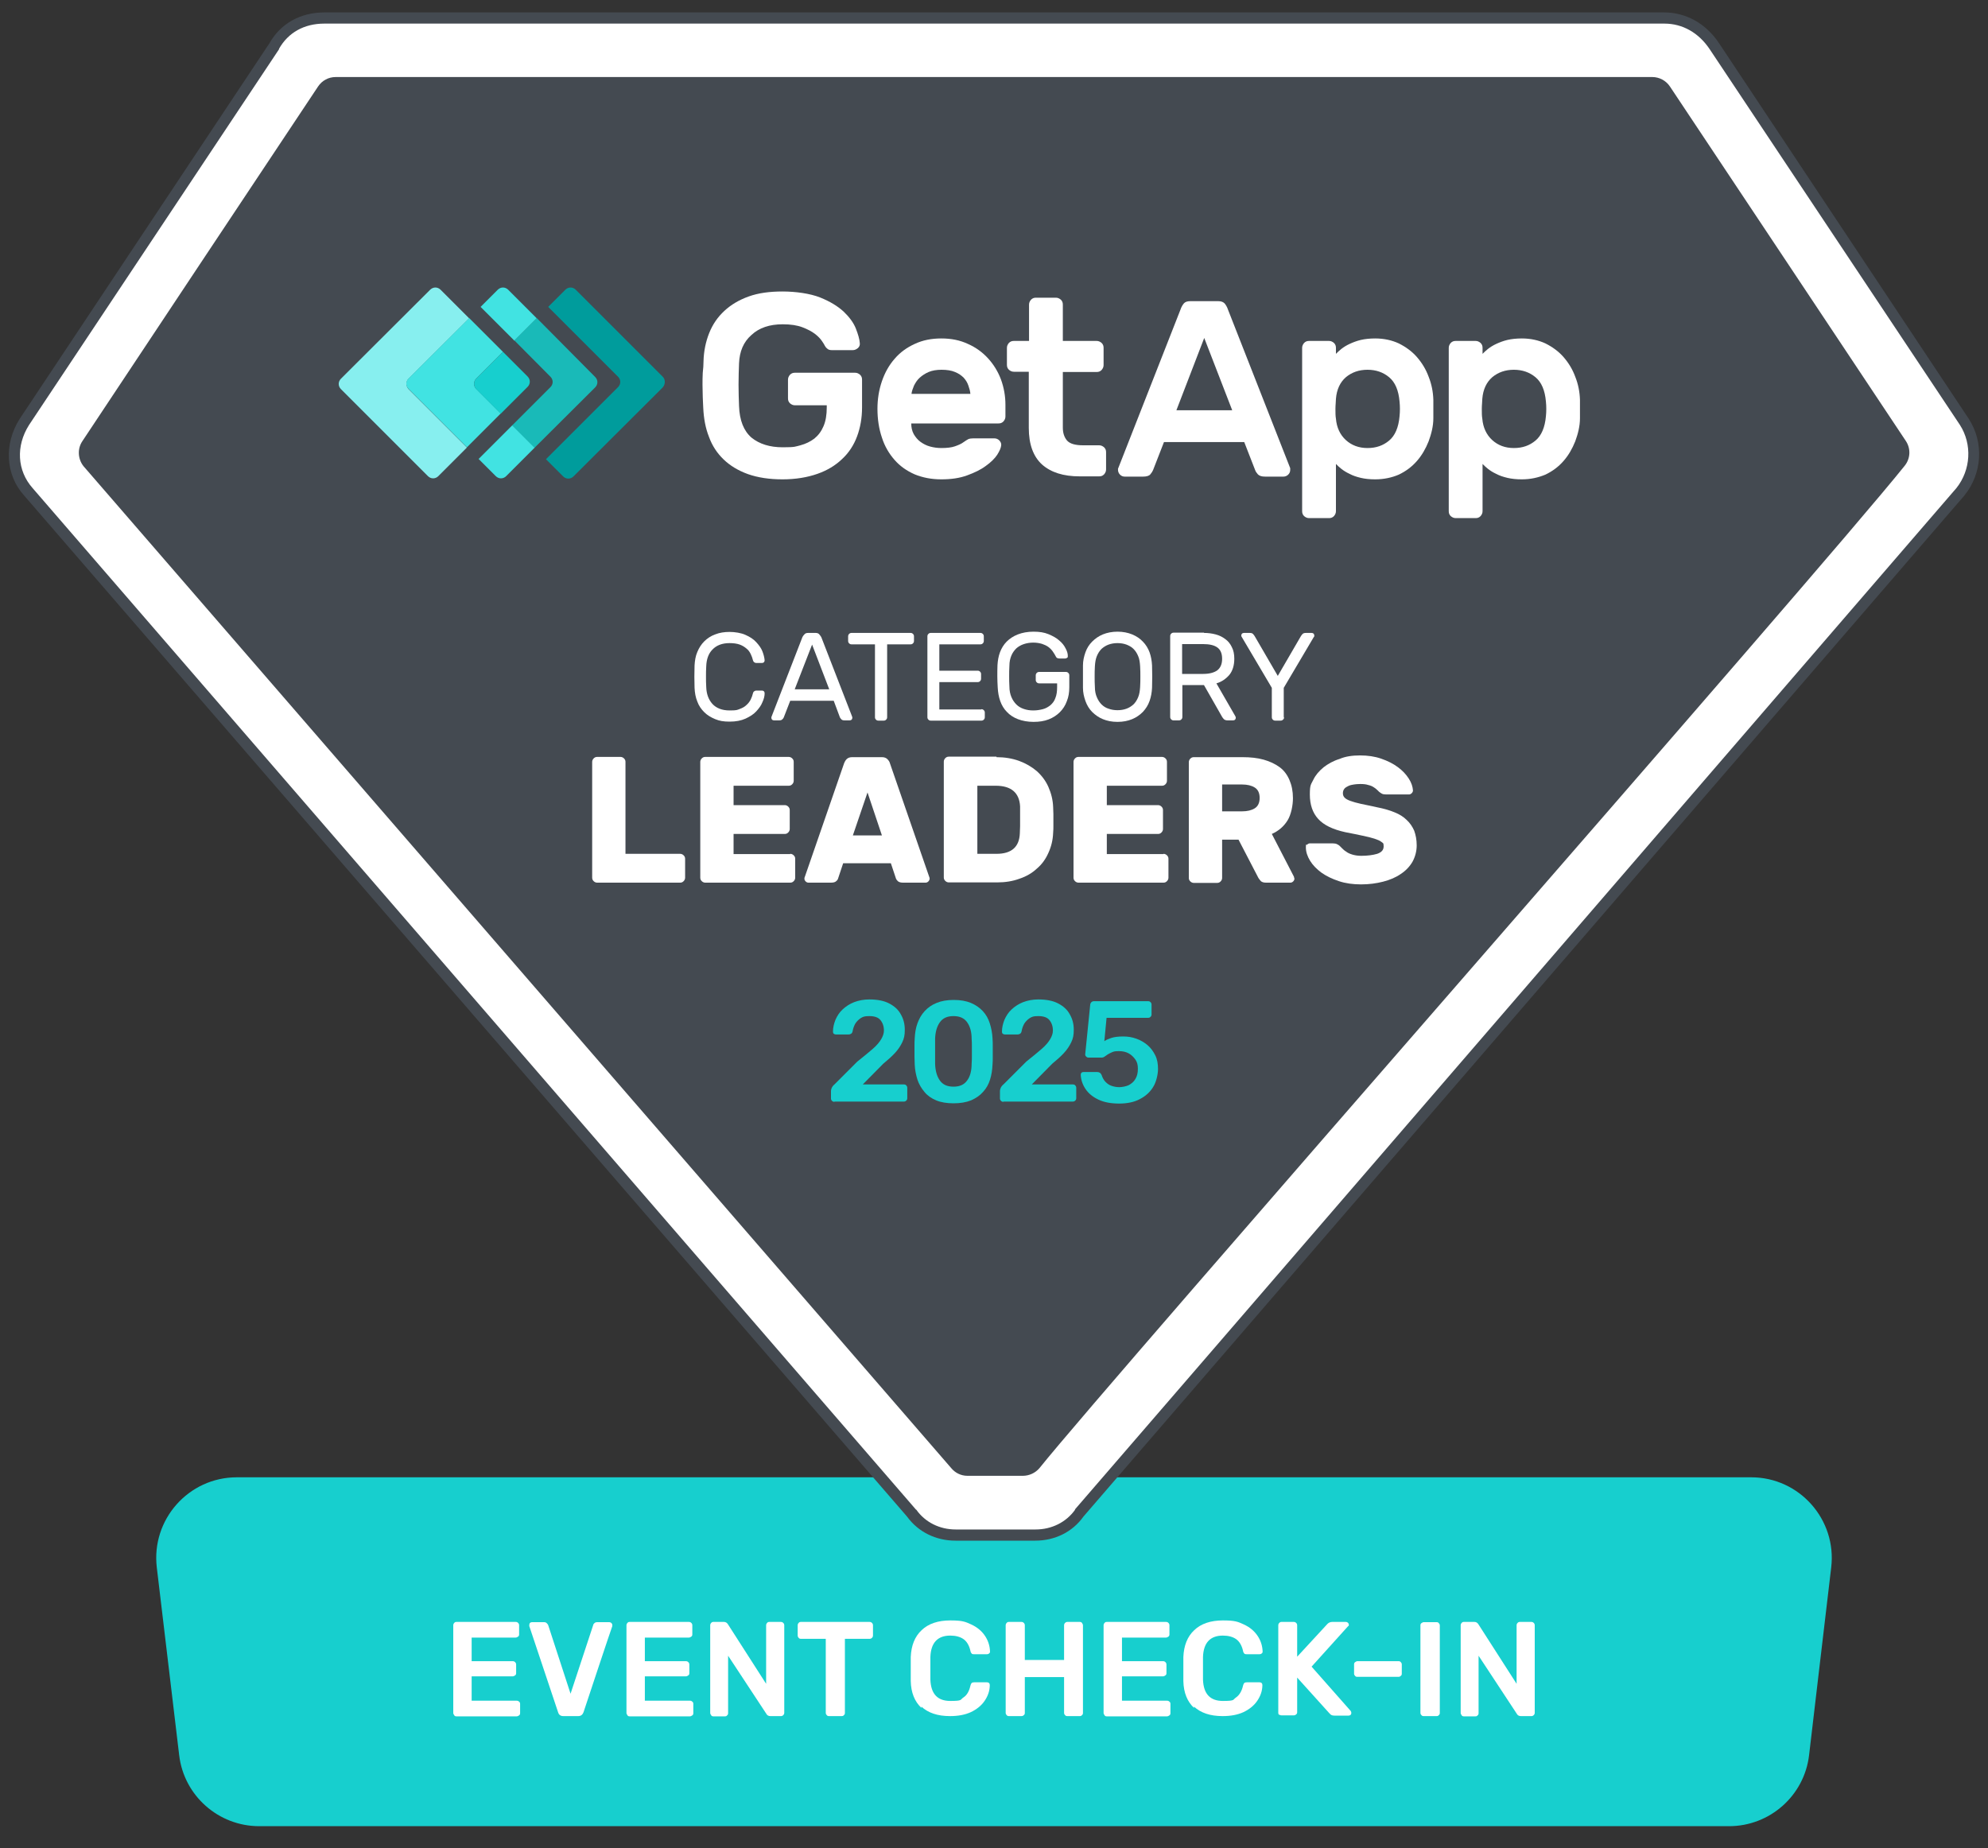
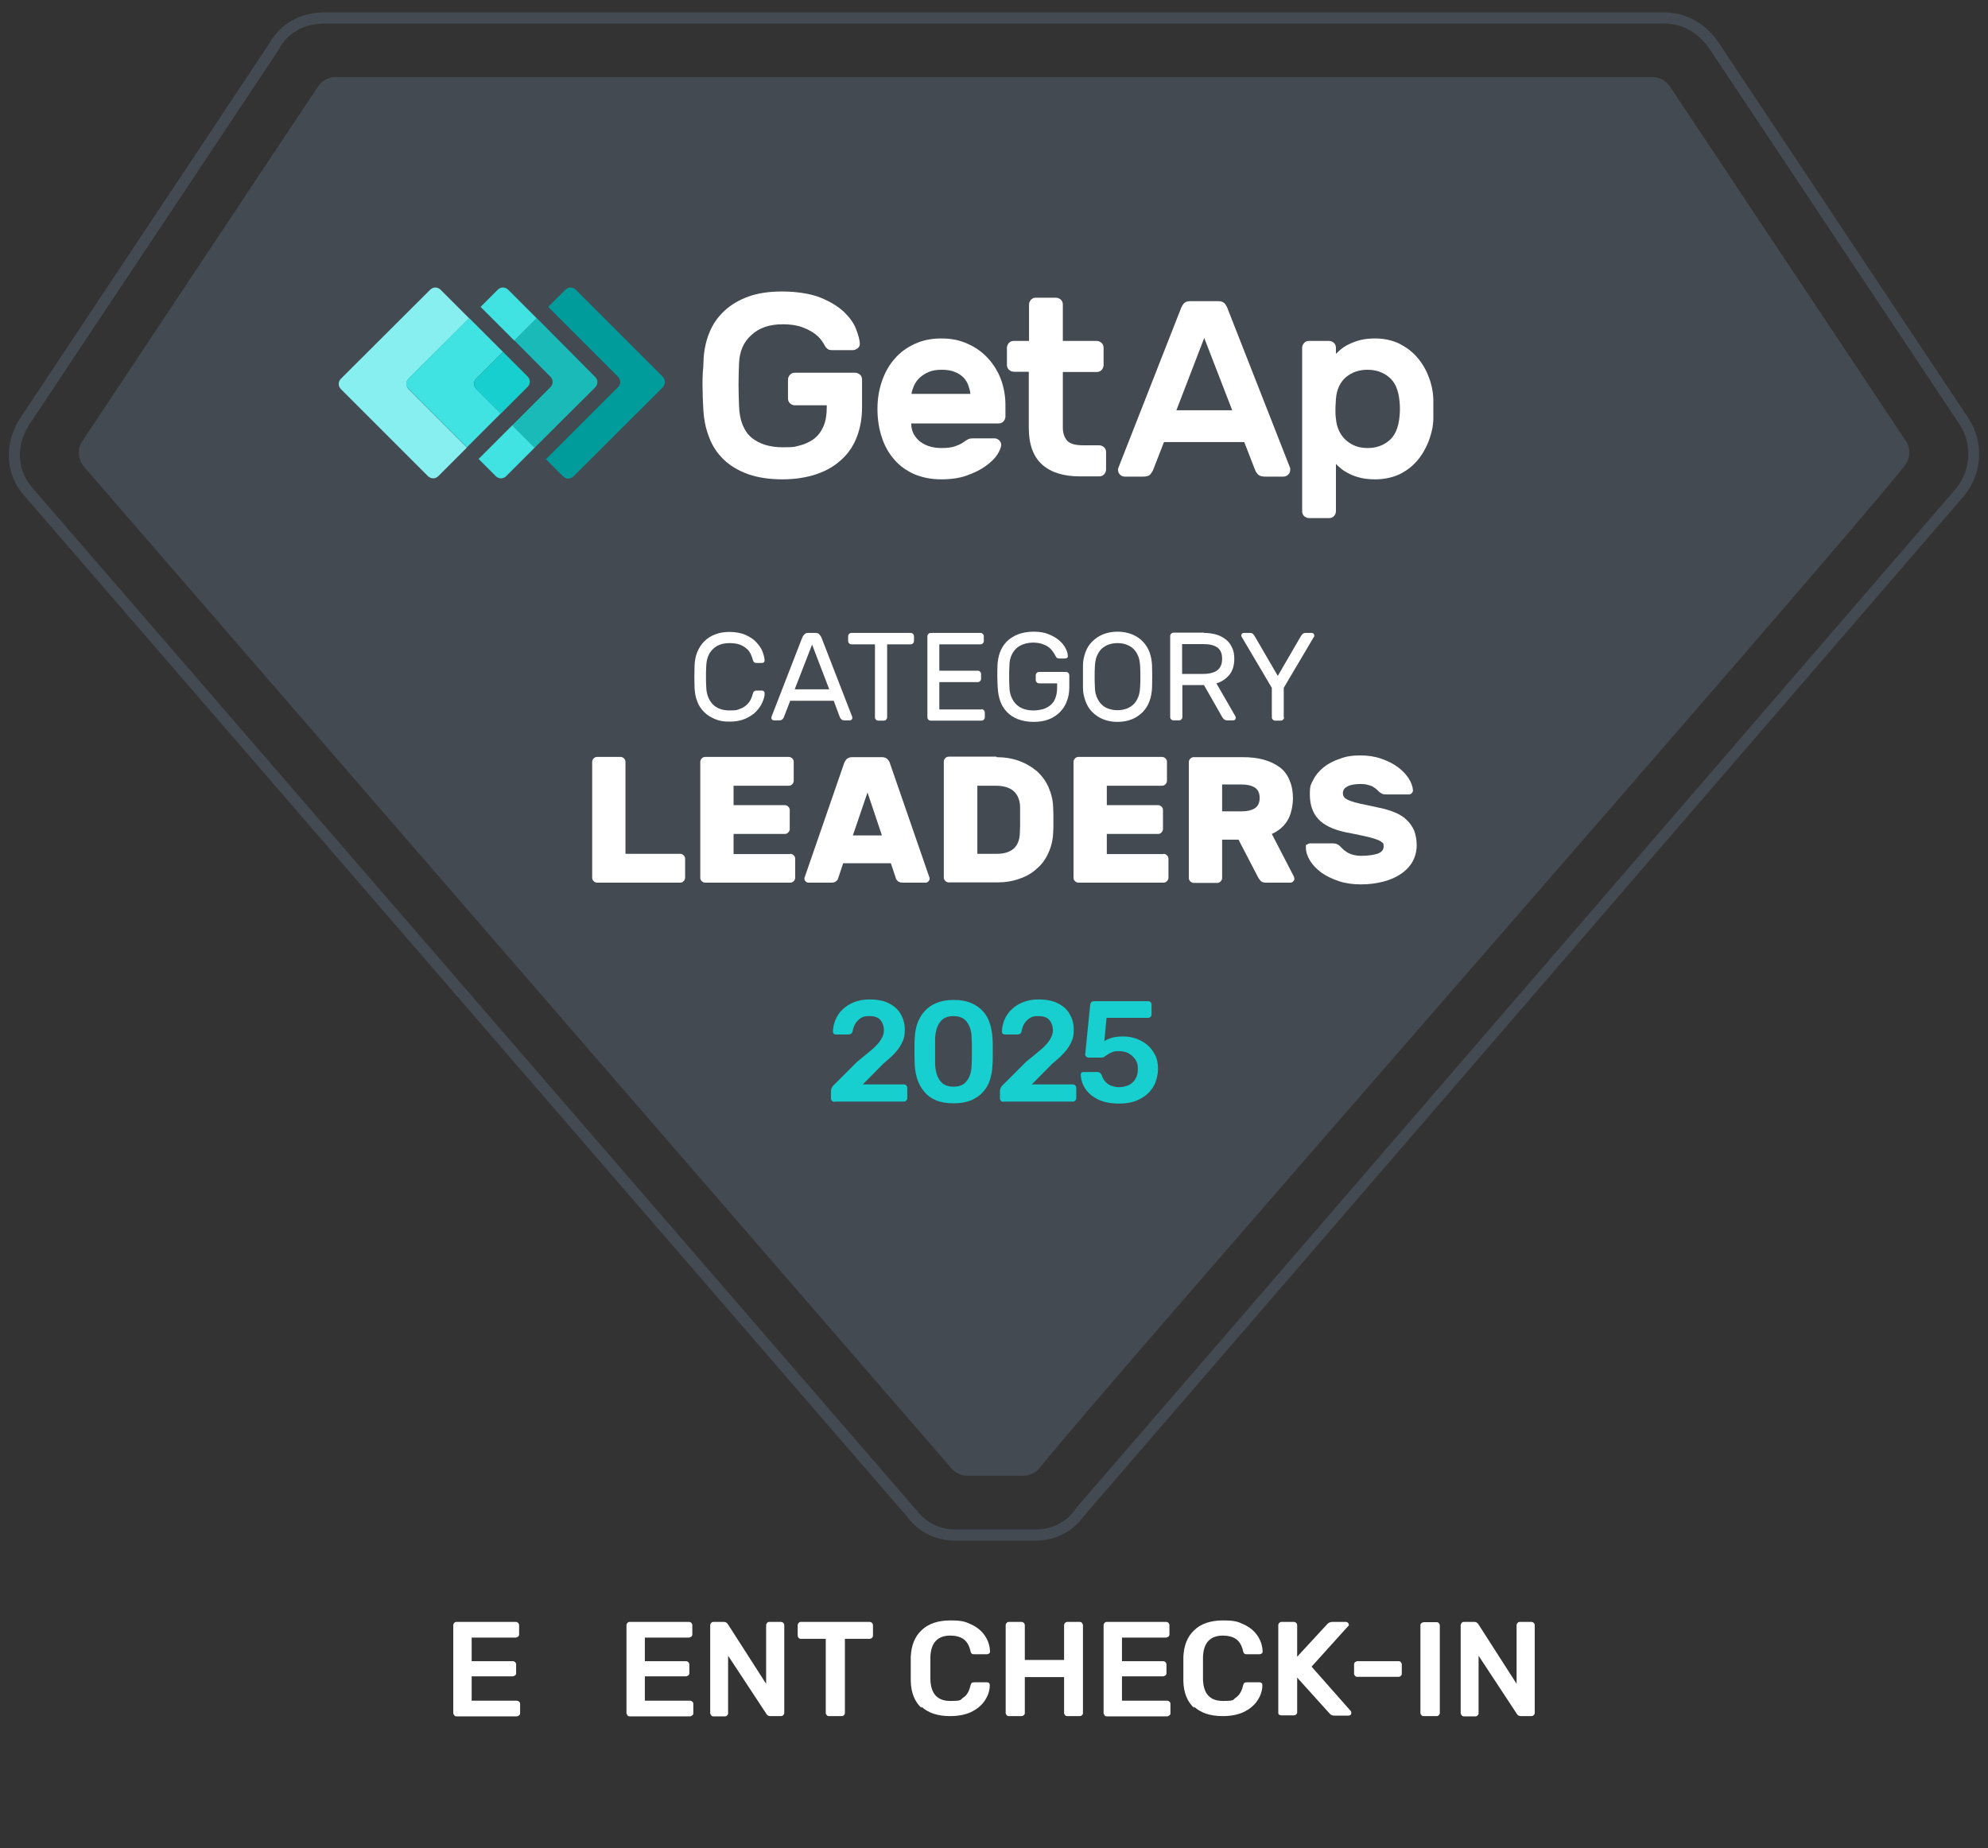
<svg xmlns="http://www.w3.org/2000/svg" id="Layer_1" version="1.1" viewBox="0 0 800 743.8">
  <rect x="0" y="0" width="800" height="743.8" fill="#333333" stroke="none" />
  <defs>
    <style>
      .st0 {
        fill: #009c9c;
      }

      .st1 {
        fill: #19bab8;
      }

      .st2 {
        fill: #17cfce;
      }

      .st3 {
        fill: #fff;
      }

      .st4 {
        fill: #444a51;
      }

      .st5 {
        fill: #41e3e2;
      }

      .st6 {
        fill: #87efef;
      }
    </style>
  </defs>
-   <path class="st2" d="M95.3,594.5h609.4c19.4,0,34.5,17,32.2,36.3l-4,33.9-4.9,41.6c-1.9,16.3-15.8,28.6-32.2,28.6H104.3c-16.4,0-30.3-12.3-32.2-28.6l-9-75.5c-2.3-19.3,12.8-36.3,32.2-36.3Z" />
  <g>
    <path class="st3" d="M182.8,690.2c-.3-.3-.4-.6-.4-.9v-35.2c0-.4.1-.7.4-1,.2-.3.5-.4.9-.4h23.8c.4,0,.7.1,1,.4.3.3.4.6.4,1v3.6c0,.4-.1.7-.4.9-.3.2-.6.4-1,.4h-17.7v9.5h16.5c.4,0,.7.1,1,.4.3.3.4.6.4,1v3.4c0,.4-.1.7-.4.9-.3.2-.6.4-1,.4h-16.5v9.8h18.1c.4,0,.7.1,1,.4.3.2.4.5.4.9v3.7c0,.4-.1.7-.4.9-.3.2-.6.4-1,.4h-24.2c-.4,0-.7-.1-.9-.4Z" />
-     <path class="st3" d="M224.6,689.1l-11.6-34.7c0-.1,0-.3,0-.5,0-.3.1-.6.3-.8.2-.2.5-.3.8-.3h4.8c.5,0,.8.1,1.1.4.3.3.5.5.6.8l9,27.6,9.1-27.6c0-.3.3-.6.5-.8.3-.3.7-.4,1.1-.4h4.9c.3,0,.5.1.8.3.2.2.4.5.4.8v.5c-.1,0-11.6,34.7-11.6,34.7-.4,1-1.1,1.5-2.1,1.5h-6c-1.1,0-1.8-.5-2.1-1.5Z" />
    <path class="st3" d="M252.5,690.2c-.3-.3-.4-.6-.4-.9v-35.2c0-.4.1-.7.4-1,.2-.3.5-.4.9-.4h23.8c.4,0,.7.1,1,.4.3.3.4.6.4,1v3.6c0,.4-.1.7-.4.9-.3.2-.6.4-1,.4h-17.7v9.5h16.5c.4,0,.7.1,1,.4.3.3.4.6.4,1v3.4c0,.4-.1.7-.4.9-.3.2-.6.4-1,.4h-16.5v9.8h18.1c.4,0,.7.1,1,.4.3.2.4.5.4.9v3.7c0,.4-.1.7-.4.9-.3.2-.6.4-1,.4h-24.2c-.4,0-.7-.1-.9-.4Z" />
    <path class="st3" d="M286.2,690.2c-.3-.3-.4-.6-.4-.9v-35.2c0-.4.1-.7.4-1,.2-.3.5-.4.9-.4h4.2c.7,0,1.2.3,1.6.9l15.4,24v-23.5c0-.4.1-.7.4-1,.2-.3.5-.4.9-.4h4.6c.4,0,.7.1,1,.4.3.3.4.6.4,1v35.1c0,.4-.1.7-.4,1-.3.3-.6.4-.9.4h-4.3c-.7,0-1.3-.3-1.6-.9l-15.4-23.4v23.1c0,.4-.1.7-.4.9-.2.3-.5.4-.9.4h-4.6c-.4,0-.7-.1-.9-.4Z" />
    <path class="st3" d="M332.7,690.2c-.3-.3-.4-.6-.4-.9v-29.8h-10c-.4,0-.7-.1-.9-.4-.3-.3-.4-.6-.4-1v-4c0-.4.1-.7.4-1,.2-.3.5-.4.9-.4h27.6c.4,0,.7.1,1,.4.3.3.4.6.4,1v4c0,.4-.1.7-.4,1-.3.3-.6.4-1,.4h-9.9v29.8c0,.4-.1.7-.4.9-.2.3-.5.4-.9.4h-5.1c-.4,0-.7-.1-.9-.4Z" />
    <path class="st3" d="M370.8,687.3c-2.7-2.5-4.2-6.1-4.3-10.8,0-1,0-2.6,0-4.8s0-3.9,0-4.9c.2-4.6,1.6-8.2,4.4-10.8,2.7-2.6,6.6-3.9,11.5-3.9s6,.5,8.4,1.6c2.4,1.1,4.2,2.6,5.5,4.5,1.3,1.9,2,4,2.1,6.4h0c0,.4-.1.6-.4.8-.2.2-.5.3-.8.3h-5.2c-.4,0-.8,0-1-.3-.2-.2-.4-.5-.5-1.1-.5-2.2-1.5-3.8-2.8-4.7-1.3-.9-3.1-1.4-5.3-1.4-5.1,0-7.8,2.9-8,8.6,0,1,0,2.5,0,4.5s0,3.5,0,4.6c.2,5.8,2.9,8.6,8,8.6s3.9-.5,5.3-1.4,2.3-2.5,2.8-4.7c.1-.5.3-.9.5-1.1.2-.2.5-.3,1-.3h5.2c.3,0,.6.1.8.3.2.2.3.5.3.8,0,2.4-.8,4.5-2.1,6.4-1.3,1.9-3.2,3.4-5.5,4.5-2.4,1.1-5.2,1.6-8.4,1.6-5,0-8.8-1.3-11.5-3.8Z" />
    <path class="st3" d="M405.1,690.2c-.3-.3-.4-.6-.4-.9v-35.2c0-.4.1-.7.4-1,.2-.3.5-.4.9-.4h5c.4,0,.7.1,1,.4.3.3.4.6.4,1v13.9h15.8v-13.9c0-.4.1-.7.4-1,.3-.3.6-.4.9-.4h5c.4,0,.7.1.9.4.2.3.4.6.4,1v35.2c0,.4-.1.7-.4.9-.2.3-.5.4-.9.4h-5c-.4,0-.7-.1-.9-.4-.3-.3-.4-.6-.4-.9v-14.4h-15.8v14.4c0,.4-.1.7-.4.9-.3.3-.6.4-1,.4h-5c-.4,0-.7-.1-.9-.4Z" />
    <path class="st3" d="M444.5,690.2c-.3-.3-.4-.6-.4-.9v-35.2c0-.4.1-.7.4-1,.2-.3.5-.4.9-.4h23.8c.4,0,.7.1,1,.4s.4.6.4,1v3.6c0,.4-.1.7-.4.9s-.6.4-1,.4h-17.7v9.5h16.5c.4,0,.7.1,1,.4.3.3.4.6.4,1v3.4c0,.4-.1.7-.4.9-.3.2-.6.4-1,.4h-16.5v9.8h18.1c.4,0,.7.1,1,.4.3.2.4.5.4.9v3.7c0,.4-.1.7-.4.9-.3.2-.6.4-1,.4h-24.2c-.4,0-.7-.1-.9-.4Z" />
    <path class="st3" d="M480.5,687.3c-2.7-2.5-4.2-6.1-4.3-10.8,0-1,0-2.6,0-4.8s0-3.9,0-4.9c.2-4.6,1.6-8.2,4.4-10.8,2.7-2.6,6.6-3.9,11.5-3.9s6,.5,8.4,1.6c2.4,1.1,4.2,2.6,5.5,4.5,1.3,1.9,2,4,2.1,6.4h0c0,.4-.1.6-.4.8-.2.2-.5.3-.8.3h-5.2c-.4,0-.8,0-1-.3-.2-.2-.4-.5-.5-1.1-.5-2.2-1.5-3.8-2.8-4.7s-3.1-1.4-5.3-1.4c-5.1,0-7.8,2.9-8,8.6,0,1,0,2.5,0,4.5s0,3.5,0,4.6c.2,5.8,2.9,8.6,8,8.6s3.9-.5,5.3-1.4c1.3-.9,2.3-2.5,2.8-4.7.1-.5.3-.9.5-1.1.2-.2.5-.3,1-.3h5.2c.3,0,.6.1.8.3.2.2.3.5.3.8,0,2.4-.8,4.5-2.1,6.4-1.3,1.9-3.2,3.4-5.5,4.5-2.4,1.1-5.2,1.6-8.4,1.6-5,0-8.8-1.3-11.5-3.8Z" />
    <path class="st3" d="M514.8,690.2c-.3-.3-.4-.6-.4-.9v-35.2c0-.4.1-.7.4-1s.5-.4.9-.4h4.9c.4,0,.7.1,1,.4.3.3.4.6.4,1v12.6l12-13c.5-.6,1.2-1,2.1-1h5.5c.3,0,.5.1.8.3.2.2.4.5.4.8s0,.5-.3.6l-14.7,16.3,15.8,17.9c.1.3.2.5.2.7,0,.3-.1.6-.3.8s-.5.3-.8.3h-5.7c-.8,0-1.3-.2-1.6-.5-.3-.3-.5-.5-.5-.5l-12.9-14.3v13.9c0,.4-.1.7-.4.9-.3.3-.6.4-1,.4h-4.9c-.4,0-.7-.1-.9-.4Z" />
    <path class="st3" d="M545.3,674.4c-.3-.3-.4-.6-.4-.9v-3.7c0-.4.1-.7.4-.9.3-.2.6-.4.9-.4h16.6c.4,0,.7.1.9.4.3.3.4.6.4.9v3.7c0,.4-.1.7-.4.9-.3.3-.6.4-.9.4h-16.6c-.4,0-.7-.1-.9-.4Z" />
    <path class="st3" d="M572,690.2c-.3-.3-.4-.6-.4-.9v-35.2c0-.4.1-.7.4-.9.3-.2.6-.4.9-.4h5.2c.4,0,.7.1.9.4.2.2.4.5.4.9v35.2c0,.4-.1.7-.4.9-.2.3-.5.4-.9.4h-5.2c-.4,0-.7-.1-.9-.4Z" />
    <path class="st3" d="M588.2,690.2c-.3-.3-.4-.6-.4-.9v-35.2c0-.4.1-.7.4-1,.2-.3.5-.4.9-.4h4.2c.7,0,1.2.3,1.6.9l15.4,24v-23.5c0-.4.1-.7.4-1s.5-.4.9-.4h4.6c.4,0,.7.1,1,.4.3.3.4.6.4,1v35.1c0,.4-.1.7-.4,1-.3.3-.6.4-.9.4h-4.3c-.7,0-1.3-.3-1.6-.9l-15.4-23.4v23.1c0,.4-.1.7-.4.9-.2.3-.5.4-.9.4h-4.6c-.4,0-.7-.1-.9-.4Z" />
  </g>
  <g id="Full_Color">
    <g>
      <g>
        <g>
-           <path class="st3" d="M790.5,169.7l-100.6-151.2c-4.8-7.2-12.1-11.3-20.1-11.3H130.5c-8.9,0-16.1,4-20.1,11.3L9.8,169.7c-5.6,8.9-5.6,20.1,1.6,28.1l355.4,411c4,5.6,10.5,8.8,17.7,8.8h32.1c7.2,0,13.7-3.2,17.7-8.8l354.6-411c6.4-8,7.2-19.2,1.6-28.1Z" />
          <path class="st4" d="M416.6,620h-32.1c-7.9,0-15-3.5-19.5-9.7L9.7,199.4c-7.5-8.3-8.2-20.7-1.8-30.8L108.5,17.3c4.4-7.8,12.4-12.3,22-12.3h539.2c8.8,0,16.8,4.5,22,12.3l100.6,151.3c6.1,9.5,5.4,21.9-1.8,30.8l-354.5,410.9c-4.4,6.2-11.5,9.7-19.4,9.7ZM130.5,9.5c-8.1,0-14.5,3.6-18.2,10.1v.2c0,0-100.6,151.2-100.6,151.2-5.4,8.5-4.8,18.4,1.4,25.4l355.5,411.1h.1c3.6,5.1,9.4,8,15.9,8h32.1c6.5,0,12.3-2.9,15.9-7.9v-.2c.1,0,354.7-411,354.7-411,5.8-7.3,6.4-17.6,1.4-25.4l-100.7-151.2c-4.4-6.6-10.9-10.3-18.2-10.3,0,0-539.3,0-539.3,0Z" />
        </g>
        <path class="st4" d="M411.6,593.9h-22.3c-2.6,0-5-1.2-6.6-3.2L33.6,187.6c-2.3-2.9-2.5-7-.5-10,15.8-23.9,81.2-122.2,94.9-142.8,1.6-2.4,4.2-3.8,7.1-3.8h529.8c2.8,0,5.5,1.4,7.1,3.8,13.7,20.6,79.1,118.8,94.9,142.6,2.1,3.1,1.9,7.1-.4,10-35,43.7-319.6,367.7-348.2,403.4-1.7,2-4.2,3.1-6.7,3.1Z" />
      </g>
      <g>
        <g>
          <path class="st3" d="M284.2,268.1c-.1,1.5-.1,2.9-.1,4.2s0,2.7.1,4.2c.1,2.8.9,5,2.5,6.8,1.6,1.7,3.9,2.6,6.9,2.6s3-.2,4.1-.6,2-.9,2.7-1.6c.7-.6,1.3-1.4,1.7-2.2.4-.8.7-1.7.9-2.5.1-.4.2-.6.5-.8.3-.2.5-.3.8-.3h2.3c.3,0,.6.1.8.3s.3.5.3.8c0,1.1-.3,2.3-.9,3.6-.5,1.3-1.4,2.5-2.5,3.7s-2.6,2.1-4.3,2.9c-1.8.8-3.9,1.2-6.4,1.2s-4.1-.3-5.8-1c-1.7-.7-3.2-1.6-4.4-2.8s-2.2-2.6-2.8-4.3c-.7-1.7-1-3.5-1.1-5.5-.1-3-.1-6,0-9,.1-1.9.4-3.8,1.1-5.4.7-1.7,1.6-3.1,2.8-4.3s2.7-2.2,4.4-2.8c1.7-.7,3.7-1,5.8-1s4.7.4,6.4,1.2c1.8.8,3.2,1.7,4.3,2.9,1.1,1.2,2,2.4,2.5,3.7.5,1.3.8,2.5.9,3.6,0,.3-.1.6-.3.8s-.5.3-.8.3h-2.3c-.3,0-.5-.1-.8-.3-.3-.2-.4-.5-.5-.8-.2-.8-.5-1.7-.9-2.5s-.9-1.6-1.7-2.2c-.7-.6-1.6-1.2-2.7-1.6s-2.5-.6-4.1-.6c-3,0-5.3.9-6.9,2.6-1.6,1.6-2.4,3.9-2.5,6.7Z" />
          <path class="st3" d="M335.5,282h-17.5l-2.6,6.7c-.1.3-.3.5-.6.8-.3.3-.7.4-1.4.4h-1.9c-.3,0-.6-.1-.8-.3s-.3-.5-.3-.8.1-.4.2-.7l12.3-31.7c.2-.4.4-.7.8-1.1.3-.4.8-.6,1.5-.6h3c.7,0,1.2.2,1.5.6.3.4.6.7.8,1.1l12.3,31.7c.1.3.2.5.2.7,0,.3-.1.6-.3.8s-.5.3-.8.3h-1.9c-.7,0-1.1-.1-1.4-.4s-.5-.6-.6-.8l-2.5-6.7ZM319.8,277.4h13.9l-6.9-18-7,18Z" />
          <path class="st3" d="M366.4,254.7c.4,0,.7.1,1,.4.3.3.4.6.4,1v1.8c0,.4-.1.7-.4,1s-.6.4-1,.4h-9.4v29.3c0,.4-.1.7-.4,1s-.6.4-1,.4h-2.1c-.4,0-.7-.1-1-.4s-.4-.6-.4-1v-29.3h-9.4c-.4,0-.7-.1-1-.4s-.4-.6-.4-1v-1.8c0-.4.1-.7.4-1s.6-.4,1-.4h23.7Z" />
          <path class="st3" d="M394.9,285.4c.4,0,.7.1,1,.4s.4.6.4,1v1.8c0,.4-.1.7-.4,1s-.6.4-1,.4h-20.3c-.4,0-.7-.1-1-.4s-.4-.6-.4-1v-32.5c0-.4.1-.7.4-1s.6-.4,1-.4h19.9c.4,0,.7.1,1,.4.3.3.4.6.4,1v1.8c0,.4-.1.7-.4,1s-.6.4-1,.4h-16.5v10.6h15.4c.4,0,.7.1,1,.4s.4.6.4,1v1.8c0,.4-.1.7-.4,1s-.6.4-1,.4h-15.4v11h16.9Z" />
          <path class="st3" d="M401.4,267.7c.1-1.8.4-3.6,1-5.2s1.5-3.1,2.7-4.3c1.2-1.2,2.7-2.2,4.5-2.9,1.8-.7,3.9-1.1,6.3-1.1s4.3.3,6,1,3.2,1.5,4.3,2.5c1.2,1,2,2,2.6,3.2.6,1.1.9,2.1.9,3s-.1.6-.3.8-.5.3-.8.3h-2.1c-.8,0-1.3-.2-1.5-.6-.4-.8-.9-1.6-1.4-2.3-.5-.7-1.1-1.3-1.8-1.8-.7-.5-1.6-.9-2.5-1.2-1-.3-2.2-.5-3.5-.5s-2.6.2-3.8.6c-1.2.4-2.2,1-3,1.7-.8.8-1.5,1.7-2,2.9-.5,1.2-.8,2.5-.8,4.1-.1,1.5-.1,2.9-.1,4.2s0,2.7.1,4.2c0,1.6.3,3,.8,4.2s1.2,2.2,2,3,1.8,1.4,3,1.8,2.4.6,3.8.6,2.6-.2,3.8-.5c1.2-.3,2.2-.9,3.1-1.6.9-.8,1.6-1.7,2-2.9.5-1.2.7-2.7.7-4.4v-1.5h-7.2c-.4,0-.7-.1-1-.4s-.4-.6-.4-1v-1.8c0-.4.1-.7.4-1s.6-.4,1-.4h10.7c.4,0,.7.1,1,.4s.4.6.4,1v4.8c0,2-.3,3.9-1,5.6-.6,1.7-1.6,3.2-2.8,4.4s-2.7,2.2-4.5,2.9c-1.8.7-3.8,1-6.1,1s-4.5-.4-6.3-1.1-3.3-1.7-4.4-2.9c-1.2-1.2-2.1-2.7-2.7-4.4-.6-1.7-.9-3.5-1-5.4-.2-3.1-.2-6-.1-9Z" />
          <path class="st3" d="M435.8,267.8c0-1.9.4-3.6,1-5.3.6-1.7,1.5-3.1,2.7-4.3,1.2-1.2,2.6-2.2,4.3-2.9,1.7-.7,3.7-1.1,5.9-1.1s4.2.4,5.9,1.1c1.7.7,3.2,1.7,4.3,2.9,1.2,1.2,2.1,2.7,2.7,4.3.6,1.7.9,3.4,1,5.3.1,3,.1,6,0,9-.1,1.9-.4,3.6-1,5.3-.6,1.7-1.5,3.1-2.7,4.4-1.2,1.2-2.6,2.2-4.3,2.9-1.7.7-3.6,1.1-5.9,1.1s-4.2-.4-5.9-1.1c-1.7-.7-3.1-1.7-4.3-2.9s-2.1-2.7-2.7-4.4c-.6-1.7-1-3.4-1-5.3,0-3,0-6,0-9ZM458.8,268.1c-.1-1.6-.3-3-.8-4.1-.5-1.2-1.1-2.1-1.9-2.9s-1.8-1.3-2.8-1.7c-1.1-.4-2.3-.6-3.6-.6s-2.5.2-3.6.6-2,1-2.8,1.7c-.8.8-1.4,1.7-1.9,2.9-.5,1.2-.7,2.5-.8,4.1-.1,1.5-.1,2.9-.1,4.2s0,2.7.1,4.2c0,1.6.3,3,.8,4.1.5,1.2,1.1,2.1,1.9,2.9s1.8,1.4,2.8,1.7c1.1.4,2.3.6,3.6.6s2.5-.2,3.6-.6,2-1,2.8-1.7c.8-.8,1.4-1.7,1.9-2.9.5-1.2.7-2.5.8-4.1.1-1.5.1-2.9.1-4.2s0-2.7-.1-4.2Z" />
          <path class="st3" d="M484.5,254.7c1.6,0,3.2.2,4.7.6,1.5.4,2.7,1,3.9,1.9,1.1.8,2,1.9,2.6,3.2.7,1.3,1,2.9,1,4.7,0,2.7-.7,4.9-2,6.5-1.4,1.6-3.1,2.8-5.2,3.4l7.6,13.2c.1.2.2.4.2.6,0,.3-.1.6-.3.8s-.5.3-.8.3h-2.2c-.7,0-1.2-.2-1.5-.5s-.5-.6-.7-.9l-7.3-12.8h-8.7v12.8c0,.4-.1.7-.4,1s-.6.4-1,.4h-2.1c-.4,0-.7-.1-1-.4s-.4-.6-.4-1v-32.5c0-.4.1-.7.4-1s.6-.4,1-.4h12.2ZM475.7,271.2h8.5c2.4,0,4.3-.5,5.6-1.4,1.3-1,2-2.5,2-4.7s-.7-3.7-2-4.6-3.2-1.3-5.6-1.3h-8.5v12Z" />
          <path class="st3" d="M516.7,288.6c0,.4,0,.7-.4,1-.3.3-.6.4-1,.4h-2.1c-.4,0-.7-.1-1-.4s-.4-.6-.4-1v-11.8l-12-20.3c-.2-.3-.3-.5-.3-.7,0-.3.1-.6.3-.8.2-.2.5-.3.8-.3h2.2c.7,0,1.1.1,1.4.4.3.3.5.6.7.9l9.3,16,9.3-16c.2-.3.4-.6.7-.9.3-.3.8-.4,1.4-.4h2.2c.3,0,.6.1.8.3s.3.5.3.8,0,.4-.3.7l-12,20.3v11.8h0Z" />
          <path class="st3" d="M273.7,343.6c.5,0,1,.2,1.4.6s.6.8.6,1.4v7.6c0,.5-.2,1-.6,1.4s-.8.6-1.4.6h-33.4c-.5,0-1-.2-1.4-.6s-.6-.8-.6-1.4v-46.6c0-.5.2-1,.6-1.4.4-.4.8-.6,1.4-.6h9.4c.5,0,1,.2,1.4.6s.6.8.6,1.4v37h22Z" />
          <path class="st3" d="M318,343.6c.5,0,1,.2,1.4.6s.6.8.6,1.4v7.6c0,.5-.2,1-.6,1.4s-.8.6-1.4.6h-34.2c-.5,0-1-.2-1.4-.6s-.6-.8-.6-1.4v-46.6c0-.5.2-1,.6-1.4s.8-.6,1.4-.6h33.6c.5,0,1,.2,1.4.6s.6.8.6,1.4v7.6c0,.5-.2,1-.6,1.4s-.8.6-1.4.6h-22.2v7.8h20.6c.5,0,1,.2,1.4.6s.6.8.6,1.4v7.6c0,.5-.2,1-.6,1.4s-.8.6-1.4.6h-20.6v8.1h22.8Z" />
          <path class="st3" d="M354.9,304.7c1,0,1.7.3,2.2.8s.9,1.1,1,1.6l15.7,45.4c.2.5.3.8.3,1.1s-.2.8-.5,1.1c-.3.3-.7.5-1.1.5h-9.1c-1,0-1.6-.2-2.1-.6-.4-.4-.7-.8-.8-1.2l-2-6h-19.2l-2,6c-.1.4-.3.8-.8,1.2-.4.4-1.1.6-2.1.6h-9.1c-.4,0-.8-.2-1.1-.5-.3-.3-.5-.7-.5-1.1s.1-.6.3-1.1l15.7-45.4c.2-.5.5-1.1,1-1.6s1.2-.8,2.2-.8h12ZM343.2,336.2h11.7l-5.8-17.3-5.9,17.3Z" />
          <path class="st3" d="M401,304.7c3.3,0,6.3.5,9.1,1.5,2.7,1,5.1,2.4,7.1,4.1,2,1.8,3.6,3.9,4.7,6.4s1.8,5.2,1.9,8.1c0,1,.1,1.9.1,2.8v4.8c0,.8,0,1.7-.1,2.7-.1,3-.8,5.7-1.9,8.1-1.1,2.5-2.6,4.6-4.6,6.3-1.9,1.8-4.3,3.2-7,4.1-2.7,1-5.7,1.5-9,1.5h-19.5c-.5,0-1-.2-1.4-.6s-.6-.8-.6-1.4v-46.6c0-.5.2-1,.6-1.4s.8-.6,1.4-.6h19.2v.2ZM410.5,324.5c-.3-5.5-3.6-8.3-9.8-8.3h-7.4v27.4h7.7c6.1,0,9.2-2.8,9.4-8.3,0-1,.1-2,.1-2.8v-5.2c0-.8,0-1.8,0-2.8Z" />
          <path class="st3" d="M468.2,343.6c.5,0,1,.2,1.4.6s.6.8.6,1.4v7.6c0,.5-.2,1-.6,1.4s-.8.6-1.4.6h-34.2c-.5,0-1-.2-1.4-.6s-.6-.8-.6-1.4v-46.6c0-.5.2-1,.6-1.4s.8-.6,1.4-.6h33.6c.5,0,1,.2,1.4.6s.6.8.6,1.4v7.6c0,.5-.2,1-.6,1.4s-.8.6-1.4.6h-22.2v7.8h20.6c.5,0,1,.2,1.4.6s.6.8.6,1.4v7.6c0,.5-.2,1-.6,1.4s-.8.6-1.4.6h-20.6v8.1h22.8Z" />
          <path class="st3" d="M500,304.7c3.2,0,6,.3,8.5,1s4.6,1.7,6.4,3c1.8,1.3,3.1,3.1,4,5.2s1.4,4.5,1.4,7.3-.7,6.6-2.2,9-3.6,4.2-6.3,5.4l8.9,17.2c0,.3.2.6.2.8,0,.4-.2.8-.5,1.1-.3.3-.7.5-1.1.5h-9.8c-1,0-1.6-.2-2.1-.6-.4-.4-.7-.9-1-1.3l-8-15.4h-6.6v15.4c0,.5-.2,1-.6,1.4s-.8.6-1.4.6h-9.4c-.5,0-1-.2-1.4-.6s-.6-.8-.6-1.4v-46.6c0-.5.2-1,.6-1.4s.8-.6,1.4-.6h19.6ZM491.8,326.5h8.1c2,0,3.7-.4,5-1.2,1.3-.8,2-2.2,2-4.2s-.7-3.4-2-4.2c-1.3-.8-3-1.2-5-1.2h-8.1v10.8Z" />
          <path class="st3" d="M547.3,304c3.1,0,5.9.4,8.5,1.3s4.8,2,6.7,3.4,3.3,2.9,4.4,4.6c1.1,1.7,1.6,3.3,1.7,4.8,0,.4-.2.8-.5,1.1-.3.3-.7.5-1,.5h-9.4c-.7,0-1.2-.1-1.6-.3s-.8-.5-1.3-.9c0-.1-.4-.4-.7-.7-.3-.3-.8-.7-1.3-1-.6-.4-1.3-.7-2.2-.9-.9-.3-1.9-.4-3.2-.4s-1.8.1-2.6.2-1.6.3-2.2.6-1.2.6-1.6,1.1c-.4.5-.6,1.1-.6,1.8s.2,1.3.7,1.8,1.2.9,2.3,1.3,2.5.8,4.3,1.2c1.8.4,4,.8,6.6,1.4,2.6.5,5,1.2,6.9,2,2,.8,3.6,1.8,4.9,3.1,1.3,1.2,2.3,2.7,3,4.3.6,1.7,1,3.6,1,5.9s-.6,4.6-1.7,6.6c-1.1,1.9-2.7,3.6-4.7,4.9-2,1.4-4.4,2.4-7.1,3.1-2.7.7-5.7,1.1-8.9,1.1s-6.2-.4-8.9-1.3-5-2-7-3.4c-1.9-1.4-3.5-3-4.6-4.8s-1.7-3.6-1.7-5.4.2-.8.5-1.1c.3-.3.7-.5,1-.5h9.4c.7,0,1.2.1,1.6.3s.8.4,1.2.8c.2.2.5.5.9.9s.9.9,1.6,1.3c.6.5,1.5.9,2.5,1.2,1,.3,2.2.5,3.6.5,2.5,0,4.7-.3,6.4-.8,1.7-.6,2.6-1.5,2.6-3s-.3-1.3-.9-1.8c-.6-.5-1.6-.9-2.8-1.3-1.3-.4-2.8-.8-4.8-1.2-1.9-.4-4.2-.9-6.9-1.4-5-1.1-8.6-2.8-10.9-5.3-2.3-2.5-3.4-5.8-3.4-9.9s.5-4,1.4-5.9,2.3-3.5,4.1-5c1.8-1.4,3.9-2.6,6.5-3.4,2.3-1,5.1-1.4,8.2-1.4Z" />
        </g>
        <g>
          <g>
            <path class="st3" d="M283.1,145.5c.1-4.2.9-8,2.3-11.5s3.4-6.4,6.1-8.9,5.9-4.4,9.8-5.8,8.4-2,13.6-2,11.1.8,15.1,2.4,7.1,3.5,9.5,5.7c2.3,2.2,4,4.5,4.9,6.8s1.5,4.3,1.6,5.9c.1.8-.2,1.5-.8,2-.6.5-1.3.8-2,.8h-8.5c-.8,0-1.4-.2-1.8-.6-.5-.4-.8-.8-1-1.2-.1-.3-.5-.9-1.1-1.8-.6-.9-1.5-1.9-2.8-2.9s-3-1.9-5.1-2.7-4.7-1.2-7.9-1.2c-5.3,0-9.5,1.4-12.6,4.3-3.2,2.8-4.8,6.6-5,11.4-.1,2.7-.2,5.5-.2,8.6s.1,5.9.2,8.6c.2,5.8,1.9,10,5,12.7,3.2,2.6,7.4,3.9,12.6,3.9s5-.3,7.1-.8c2.2-.6,4-1.5,5.6-2.7,1.6-1.3,2.8-2.9,3.7-5,.9-2.1,1.3-4.6,1.3-7.6v-.8h-12.8c-.8,0-1.4-.3-2-.8-.6-.6-.8-1.2-.8-2v-7.5c0-.8.3-1.4.8-2,.6-.6,1.2-.8,2-.8h24.2c.8,0,1.4.3,2,.8.6.6.8,1.2.8,2v11.2c0,4.2-.7,8.1-2,11.6s-3.3,6.6-6,9.1c-2.7,2.6-6,4.6-10,6s-8.7,2.2-14,2.2-9.9-.7-13.9-2.1c-3.9-1.4-7.2-3.4-9.8-5.9-2.6-2.5-4.6-5.5-5.9-9.1-1.4-3.5-2.1-7.4-2.3-11.6-.1-1.3-.1-2.8-.2-4.4,0-1.6-.1-3.3-.1-4.9s0-3.3.1-4.9c.2-1.7.3-3.2.3-4.5Z" />
            <path class="st3" d="M353.1,164.5c0-3.9.6-7.6,1.8-11.1,1.2-3.5,2.9-6.5,5.1-9,2.2-2.6,5-4.6,8.1-6,3.2-1.5,6.7-2.2,10.7-2.2s7.5.7,10.7,2.2c3.2,1.4,5.9,3.4,8.1,5.8,2.2,2.4,4,5.3,5.2,8.5,1.2,3.3,1.8,6.7,1.8,10.2v4.7c0,.8-.3,1.4-.8,2-.6.6-1.2.8-2,.8h-35.1c0,1.6.3,3,1,4.3.7,1.2,1.6,2.3,2.7,3.1s2.4,1.5,3.9,1.9,3,.6,4.5.6c2.2,0,4.1-.2,5.5-.7s2.6-1,3.5-1.7c.8-.6,1.4-.9,1.9-1.2.5-.2,1.2-.3,2-.3h8.4c.8,0,1.5.3,2,.8s.9,1.2.8,2c-.1,1-.6,2.2-1.6,3.8-1,1.5-2.5,3-4.6,4.5-2,1.5-4.5,2.7-7.5,3.8s-6.4,1.6-10.4,1.6-7.5-.7-10.7-2c-3.2-1.4-5.9-3.3-8.1-5.8s-4-5.5-5.1-9c-1.2-3.5-1.8-7.4-1.8-11.6ZM378.9,148.8c-2,0-3.8.3-5.2.9-1.4.6-2.6,1.4-3.6,2.3-1,.9-1.7,2-2.3,3.2-.5,1.2-.9,2.3-1,3.3h23.7c-.1-1.1-.4-2.2-.8-3.3-.4-1.2-1-2.2-1.9-3.2-.9-.9-2-1.7-3.5-2.3-1.4-.6-3.2-.9-5.4-.9Z" />
            <path class="st3" d="M427.7,172.1c0,2.2.6,3.9,1.7,5.2,1.2,1.3,3.3,1.9,6.5,1.9h6.4c.8,0,1.4.3,2,.8.6.6.8,1.2.8,2v6.9c0,.8-.3,1.4-.8,2-.6.6-1.2.8-2,.8h-7.8c-6.6,0-11.6-1.6-15.2-4.8-3.5-3.2-5.3-8.1-5.3-14.7v-22.6h-6c-.8,0-1.4-.3-2-.8-.6-.6-.8-1.2-.8-2v-6.8c0-.8.3-1.4.8-2,.6-.6,1.2-.8,2-.8h6.1v-14.6c0-.8.3-1.4.8-2,.6-.6,1.2-.8,2-.8h8c.8,0,1.4.3,2,.8.6.6.8,1.2.8,2v14.6h13.6c.8,0,1.4.3,2,.8.6.6.8,1.2.8,2v6.9c0,.8-.3,1.4-.8,2-.6.6-1.2.8-2,.8h-13.6v22.4h0Z" />
            <path class="st3" d="M490.3,121.2c1.1,0,1.9.3,2.5.9.5.6,1,1.4,1.4,2.6l25,63.7c0,.2,0,.4,0,.7,0,.8-.3,1.4-.8,1.9s-1.2.8-1.9.8h-7.4c-1.4,0-2.3-.3-2.9-.9-.5-.6-.9-1.1-1.1-1.7l-4.4-11.3h-32.3l-4.4,11.3c-.2.5-.6,1.1-1.1,1.7-.5.6-1.5.9-2.9.9h-7.4c-.8,0-1.4-.3-1.9-.8s-.8-1.2-.8-1.9,0-.5.1-.7l25-63.7c.4-1.2.9-2,1.4-2.6s1.4-.9,2.5-.9h11.3ZM495.9,165.2l-11.3-29.2-11.2,29.1h22.5Z" />
            <path class="st3" d="M553.4,192.9c-2.2,0-4.1-.2-5.8-.6-1.7-.4-3.2-.9-4.5-1.6-1.3-.6-2.4-1.3-3.3-2-.9-.7-1.6-1.4-2.2-2v19c0,.8-.3,1.4-.8,2-.6.6-1.2.8-2,.8h-8c-.8,0-1.4-.3-2-.8-.6-.6-.8-1.2-.8-2v-65.7c0-.8.3-1.4.8-2,.6-.6,1.2-.8,2-.8h8c.8,0,1.4.3,2,.8.6.6.8,1.2.8,2v2.4c.6-.6,1.3-1.3,2.2-2s2-1.4,3.3-2,2.8-1.2,4.5-1.6c1.7-.4,3.7-.6,5.8-.6,3.5,0,6.7.7,9.5,2,2.8,1.4,5.3,3.2,7.3,5.5s3.6,4.9,4.7,7.9c1.2,3,1.8,6.1,1.9,9.3,0,1.1,0,2.3,0,3.7s0,2.6,0,3.7c0,3.2-.8,6.3-1.9,9.3-1.2,3-2.7,5.6-4.7,7.9-2,2.3-4.4,4.1-7.3,5.5-2.8,1.2-6,1.9-9.5,1.9ZM563.2,167.5c.2-2,.2-3.9,0-5.9-.4-4.6-1.8-7.8-4.2-9.8s-5.3-3-8.7-3-6.3,1-8.7,3c-2.3,2-3.7,4.9-4,8.7,0,1.1-.2,2.4-.2,4s0,2.9.2,4c.3,3.6,1.7,6.5,4,8.6s5.2,3.2,8.7,3.2,6.3-1,8.7-3,3.8-5.3,4.2-9.8Z" />
-             <path class="st3" d="M612.4,192.9c-2.2,0-4.1-.2-5.8-.6-1.7-.4-3.2-.9-4.5-1.6-1.3-.6-2.4-1.3-3.3-2-.9-.7-1.6-1.4-2.2-2v19c0,.8-.3,1.4-.8,2-.6.6-1.2.8-2,.8h-8c-.8,0-1.4-.3-2-.8-.6-.6-.8-1.2-.8-2v-65.7c0-.8.3-1.4.8-2,.6-.6,1.2-.8,2-.8h8c.8,0,1.4.3,2,.8.6.6.8,1.2.8,2v2.4c.6-.6,1.3-1.3,2.2-2s2-1.4,3.3-2,2.8-1.2,4.5-1.6c1.7-.4,3.7-.6,5.8-.6,3.5,0,6.7.7,9.5,2,2.8,1.4,5.3,3.2,7.3,5.5s3.6,4.9,4.7,7.9c1.2,3,1.8,6.1,1.9,9.3,0,1.1,0,2.3,0,3.7s0,2.6,0,3.7c0,3.2-.8,6.3-1.9,9.3-1.2,3-2.7,5.6-4.7,7.9-2,2.3-4.4,4.1-7.3,5.5-2.9,1.2-6,1.9-9.5,1.9ZM622.1,167.5c.2-2,.2-3.9,0-5.9-.4-4.6-1.8-7.8-4.2-9.8s-5.3-3-8.7-3-6.3,1-8.7,3c-2.3,2-3.7,4.9-4,8.7,0,1.1-.2,2.4-.2,4s0,2.9.2,4c.3,3.6,1.7,6.5,4,8.6s5.2,3.2,8.7,3.2,6.3-1,8.7-3,3.8-5.3,4.2-9.8Z" />
          </g>
          <g>
            <path class="st0" d="M266.7,151.6l-35-35c-1.2-1.2-3-1.2-4.2,0l-6.9,6.9,28.1,28.1c1.2,1.2,1.2,3,0,4.2l-29,29,6.9,6.9c1.2,1.2,3,1.2,4.2,0l35.9-35.8c1.1-1.3,1.1-3.2,0-4.3Z" />
            <path class="st4" d="M207,119.1l-2.5-2.5c-1.2-1.2-3-1.2-4.2,0l-6.9,6.9,4.6,4.6,9,9,9-9-9-9Z" />
            <path class="st4" d="M206.2,171.1l-9,9-4.6,4.6,6.9,6.9c1.2,1.2,3,1.2,4.2,0l2.5-2.5,9-9-9-9Z" />
            <path class="st4" d="M221.5,151.6c1.2,1.2,1.2,3,0,4.2l-15.4,15.4,9,9,24.4-24.3c1.2-1.2,1.2-3,0-4.2l-23.5-23.7-9,9,14.5,14.6Z" />
            <path class="st4" d="M164.4,152.4l24.4-24.3-9-9-2.5-2.5c-1.2-1.2-3-1.2-4.2,0l-35.9,35.8c-1.2,1.2-1.2,3,0,4.2l35,35c1.2,1.2,3,1.2,4.2,0l2.5-2.5,9-9-23.5-23.5c-1.1-1.2-1.1-3.1,0-4.2Z" />
            <path class="st4" d="M191.6,152.4l10.8-10.8-9-9-4.6-4.6-24.4,24.3c-1.2,1.2-1.2,3,0,4.2l23.5,23.5,4.6-4.6,9-9-9.9-9.9c-1.1-1.1-1.1-3,0-4.1Z" />
            <path class="st4" d="M191.6,156.6l9.9,9.9,10.8-10.8c1.2-1.2,1.2-3,0-4.2l-9.9-9.9-10.8,10.8c-1.1,1.1-1.1,3,0,4.2Z" />
            <path class="st5" d="M207,119.1l-2.5-2.5c-1.2-1.2-3-1.2-4.2,0l-6.9,6.9,4.6,4.6,9,9,9-9-9-9Z" />
            <path class="st5" d="M206.2,171.1l-9,9-4.6,4.6,6.9,6.9c1.2,1.2,3,1.2,4.2,0l2.5-2.5,9-9-9-9Z" />
            <path class="st1" d="M221.5,151.6c1.2,1.2,1.2,3,0,4.2l-15.4,15.4,9,9,24.4-24.3c1.2-1.2,1.2-3,0-4.2l-23.5-23.7-9,9,14.5,14.6Z" />
            <path class="st6" d="M164.4,152.4l24.4-24.3-9-9-2.5-2.5c-1.2-1.2-3-1.2-4.2,0l-35.9,35.8c-1.2,1.2-1.2,3,0,4.2l35,35c1.2,1.2,3,1.2,4.2,0l2.5-2.5,9-9-23.5-23.5c-1.1-1.2-1.1-3.1,0-4.2Z" />
            <path class="st5" d="M191.6,152.4l10.8-10.8-9-9-4.6-4.6-24.4,24.3c-1.2,1.2-1.2,3,0,4.2l23.5,23.5,4.6-4.6,9-9-9.9-9.9c-1.1-1.1-1.1-3,0-4.1Z" />
            <path class="st2" d="M191.6,156.6l9.9,9.9,10.8-10.8c1.2-1.2,1.2-3,0-4.2l-9.9-9.9-10.8,10.8c-1.1,1.1-1.1,3,0,4.2Z" />
          </g>
        </g>
        <g>
          <path class="st2" d="M335.8,443.4c-.4,0-.7-.1-1-.4s-.4-.6-.4-1v-3c0-.3.1-.8.3-1.2.2-.5.6-1,1.2-1.5l9.1-9.1c2.5-2,4.6-3.7,6.2-5.1s2.7-2.7,3.4-3.9c.7-1.2,1.1-2.3,1.1-3.5,0-1.7-.5-3.1-1.4-4.2s-2.4-1.6-4.5-1.6-2.5.3-3.4.8c-.9.6-1.6,1.3-2.2,2.2-.5.9-.9,1.9-1.1,3.1-.1.5-.3.8-.6,1-.3.2-.7.3-1,.3h-5.1c-.3,0-.6-.1-.9-.3-.2-.2-.3-.5-.3-.8,0-1.7.4-3.3,1-4.8.7-1.6,1.6-3,2.9-4.2s2.8-2.2,4.6-2.9c1.8-.7,3.9-1.1,6.1-1.1,3.2,0,5.9.5,8,1.6s3.7,2.5,4.7,4.4c1.1,1.9,1.6,3.9,1.6,6.2s-.3,3.5-1,5-1.7,3-3,4.4-2.9,2.8-4.7,4.3l-8.2,8.3h16.5c.4,0,.8.1,1,.4.3.3.4.6.4,1v4.1c0,.4-.1.7-.4,1s-.6.4-1,.4h-27.9Z" />
          <path class="st2" d="M383.7,444c-2.7,0-5.1-.4-7-1.2-1.9-.8-3.5-1.9-4.7-3.4-1.2-1.4-2.2-3.1-2.8-4.9-.6-1.9-1-3.9-1.1-6,0-1-.1-2.2-.1-3.4v-3.8c0-1.3,0-2.4.1-3.5.1-2.1.4-4.1,1.1-6s1.6-3.5,2.9-4.9,2.8-2.5,4.8-3.3c1.9-.8,4.2-1.2,6.9-1.2s5,.4,6.9,1.2c1.9.8,3.5,1.9,4.8,3.3s2.2,3,2.8,4.9c.6,1.9,1,3.9,1.1,6,.1,1.1.1,2.3.1,3.5v3.8c0,1.3,0,2.4-.1,3.4-.1,2.1-.4,4.1-1,6s-1.5,3.5-2.8,4.9c-1.2,1.4-2.8,2.5-4.8,3.4-2,.8-4.4,1.2-7.1,1.2ZM383.7,437.3c2.5,0,4.3-.8,5.5-2.5,1.2-1.6,1.8-3.9,1.8-6.7.1-1.1.1-2.2.1-3.4v-3.4c0-1.2,0-2.3-.1-3.3,0-2.7-.6-4.9-1.8-6.6-1.2-1.7-3-2.5-5.5-2.5s-4.3.8-5.5,2.5-1.8,3.9-1.9,6.6v10.1c.1,2.8.7,5,1.9,6.7s3,2.5,5.5,2.5Z" />
          <path class="st2" d="M403.8,443.4c-.4,0-.7-.1-1-.4s-.4-.6-.4-1v-3c0-.3.1-.8.3-1.2.2-.5.6-1,1.2-1.5l9.1-9.1c2.5-2,4.6-3.7,6.2-5.1s2.7-2.7,3.4-3.9c.7-1.2,1.1-2.3,1.1-3.5,0-1.7-.5-3.1-1.4-4.2s-2.4-1.6-4.5-1.6-2.5.3-3.4.8c-.9.6-1.6,1.3-2.2,2.2-.5.9-.9,1.9-1.1,3.1-.1.5-.3.8-.6,1-.3.2-.7.3-1,.3h-5.1c-.3,0-.6-.1-.9-.3-.2-.2-.3-.5-.3-.8,0-1.7.4-3.3,1-4.8.7-1.6,1.6-3,2.9-4.2s2.8-2.2,4.6-2.9c1.8-.7,3.9-1.1,6.1-1.1,3.2,0,5.9.5,8,1.6s3.7,2.5,4.7,4.4c1.1,1.9,1.6,3.9,1.6,6.2s-.3,3.5-1,5-1.7,3-3,4.4-2.9,2.8-4.7,4.3l-8.2,8.3h16.5c.4,0,.8.1,1,.4.3.3.4.6.4,1v4.1c0,.4-.1.7-.4,1s-.6.4-1,.4h-27.9Z" />
          <path class="st2" d="M450.4,444.1c-3.3,0-6.1-.5-8.4-1.6s-4-2.5-5.2-4.3-1.8-3.7-1.9-5.7c0-.3.1-.6.3-.8s.5-.3.9-.3h5.4c.4,0,.8.1,1.1.3.3.2.5.5.7.9.4,1.2.9,2.1,1.6,2.8.7.7,1.5,1.3,2.5,1.6.9.3,1.9.5,3,.5s2.7-.3,3.8-.8c1.1-.6,2.1-1.4,2.7-2.5.7-1.1,1-2.5,1-4.1s-.3-2.7-1-3.7-1.6-1.9-2.7-2.5-2.4-.9-3.9-.9-2,.1-2.7.4-1.3.6-1.8.9-.9.7-1.3.9c-.4.3-.8.4-1.2.4h-5.3c-.3,0-.6-.1-.9-.4s-.4-.5-.4-.9l2-19.8c0-.5.2-.9.5-1.2.3-.3.7-.4,1.1-.4h21.7c.4,0,.7.1,1,.4s.4.6.4,1v3.9c0,.4-.1.7-.4,1s-.6.4-1,.4h-16.7l-.9,9.4c.7-.5,1.6-.9,2.8-1.3,1.2-.4,2.8-.6,4.8-.6s3.6.3,5.3.9c1.7.6,3.2,1.5,4.5,2.6s2.3,2.5,3.1,4.1c.8,1.6,1.1,3.4,1.1,5.5s-.7,5.3-2,7.3c-1.3,2.1-3.1,3.7-5.5,4.9-2.1,1.1-4.9,1.7-8.1,1.7Z" />
        </g>
      </g>
    </g>
  </g>
</svg>